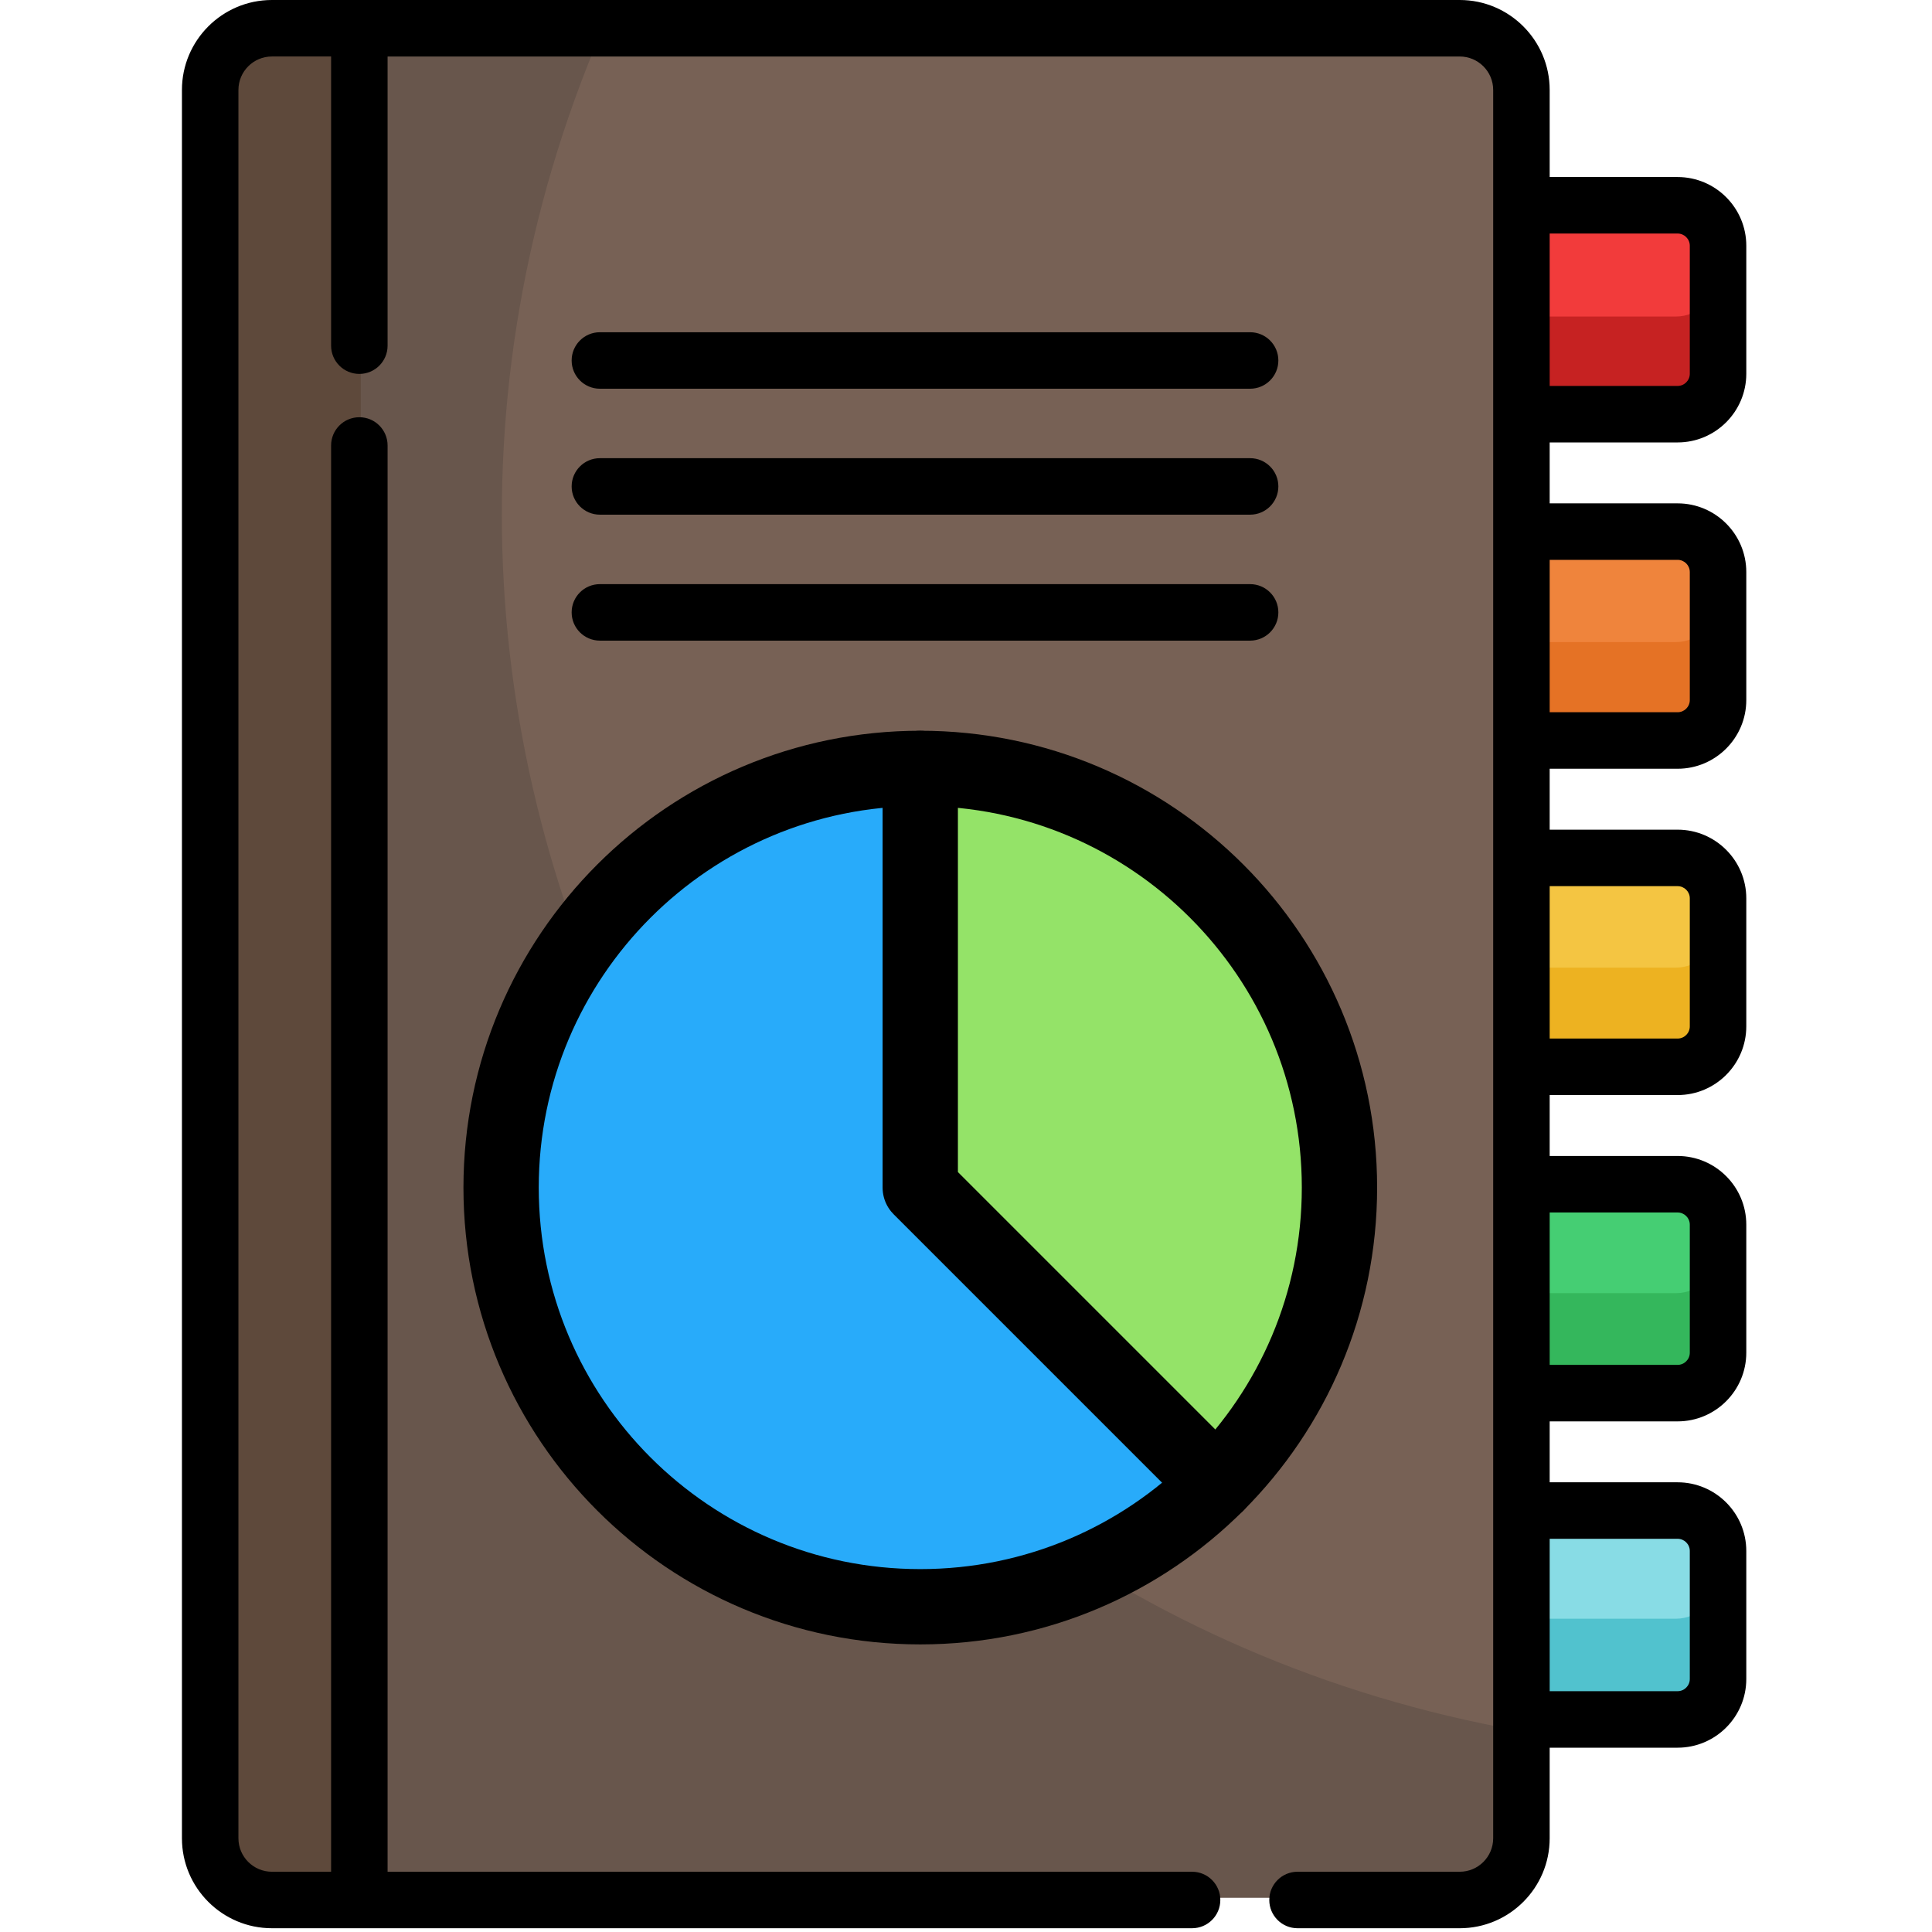
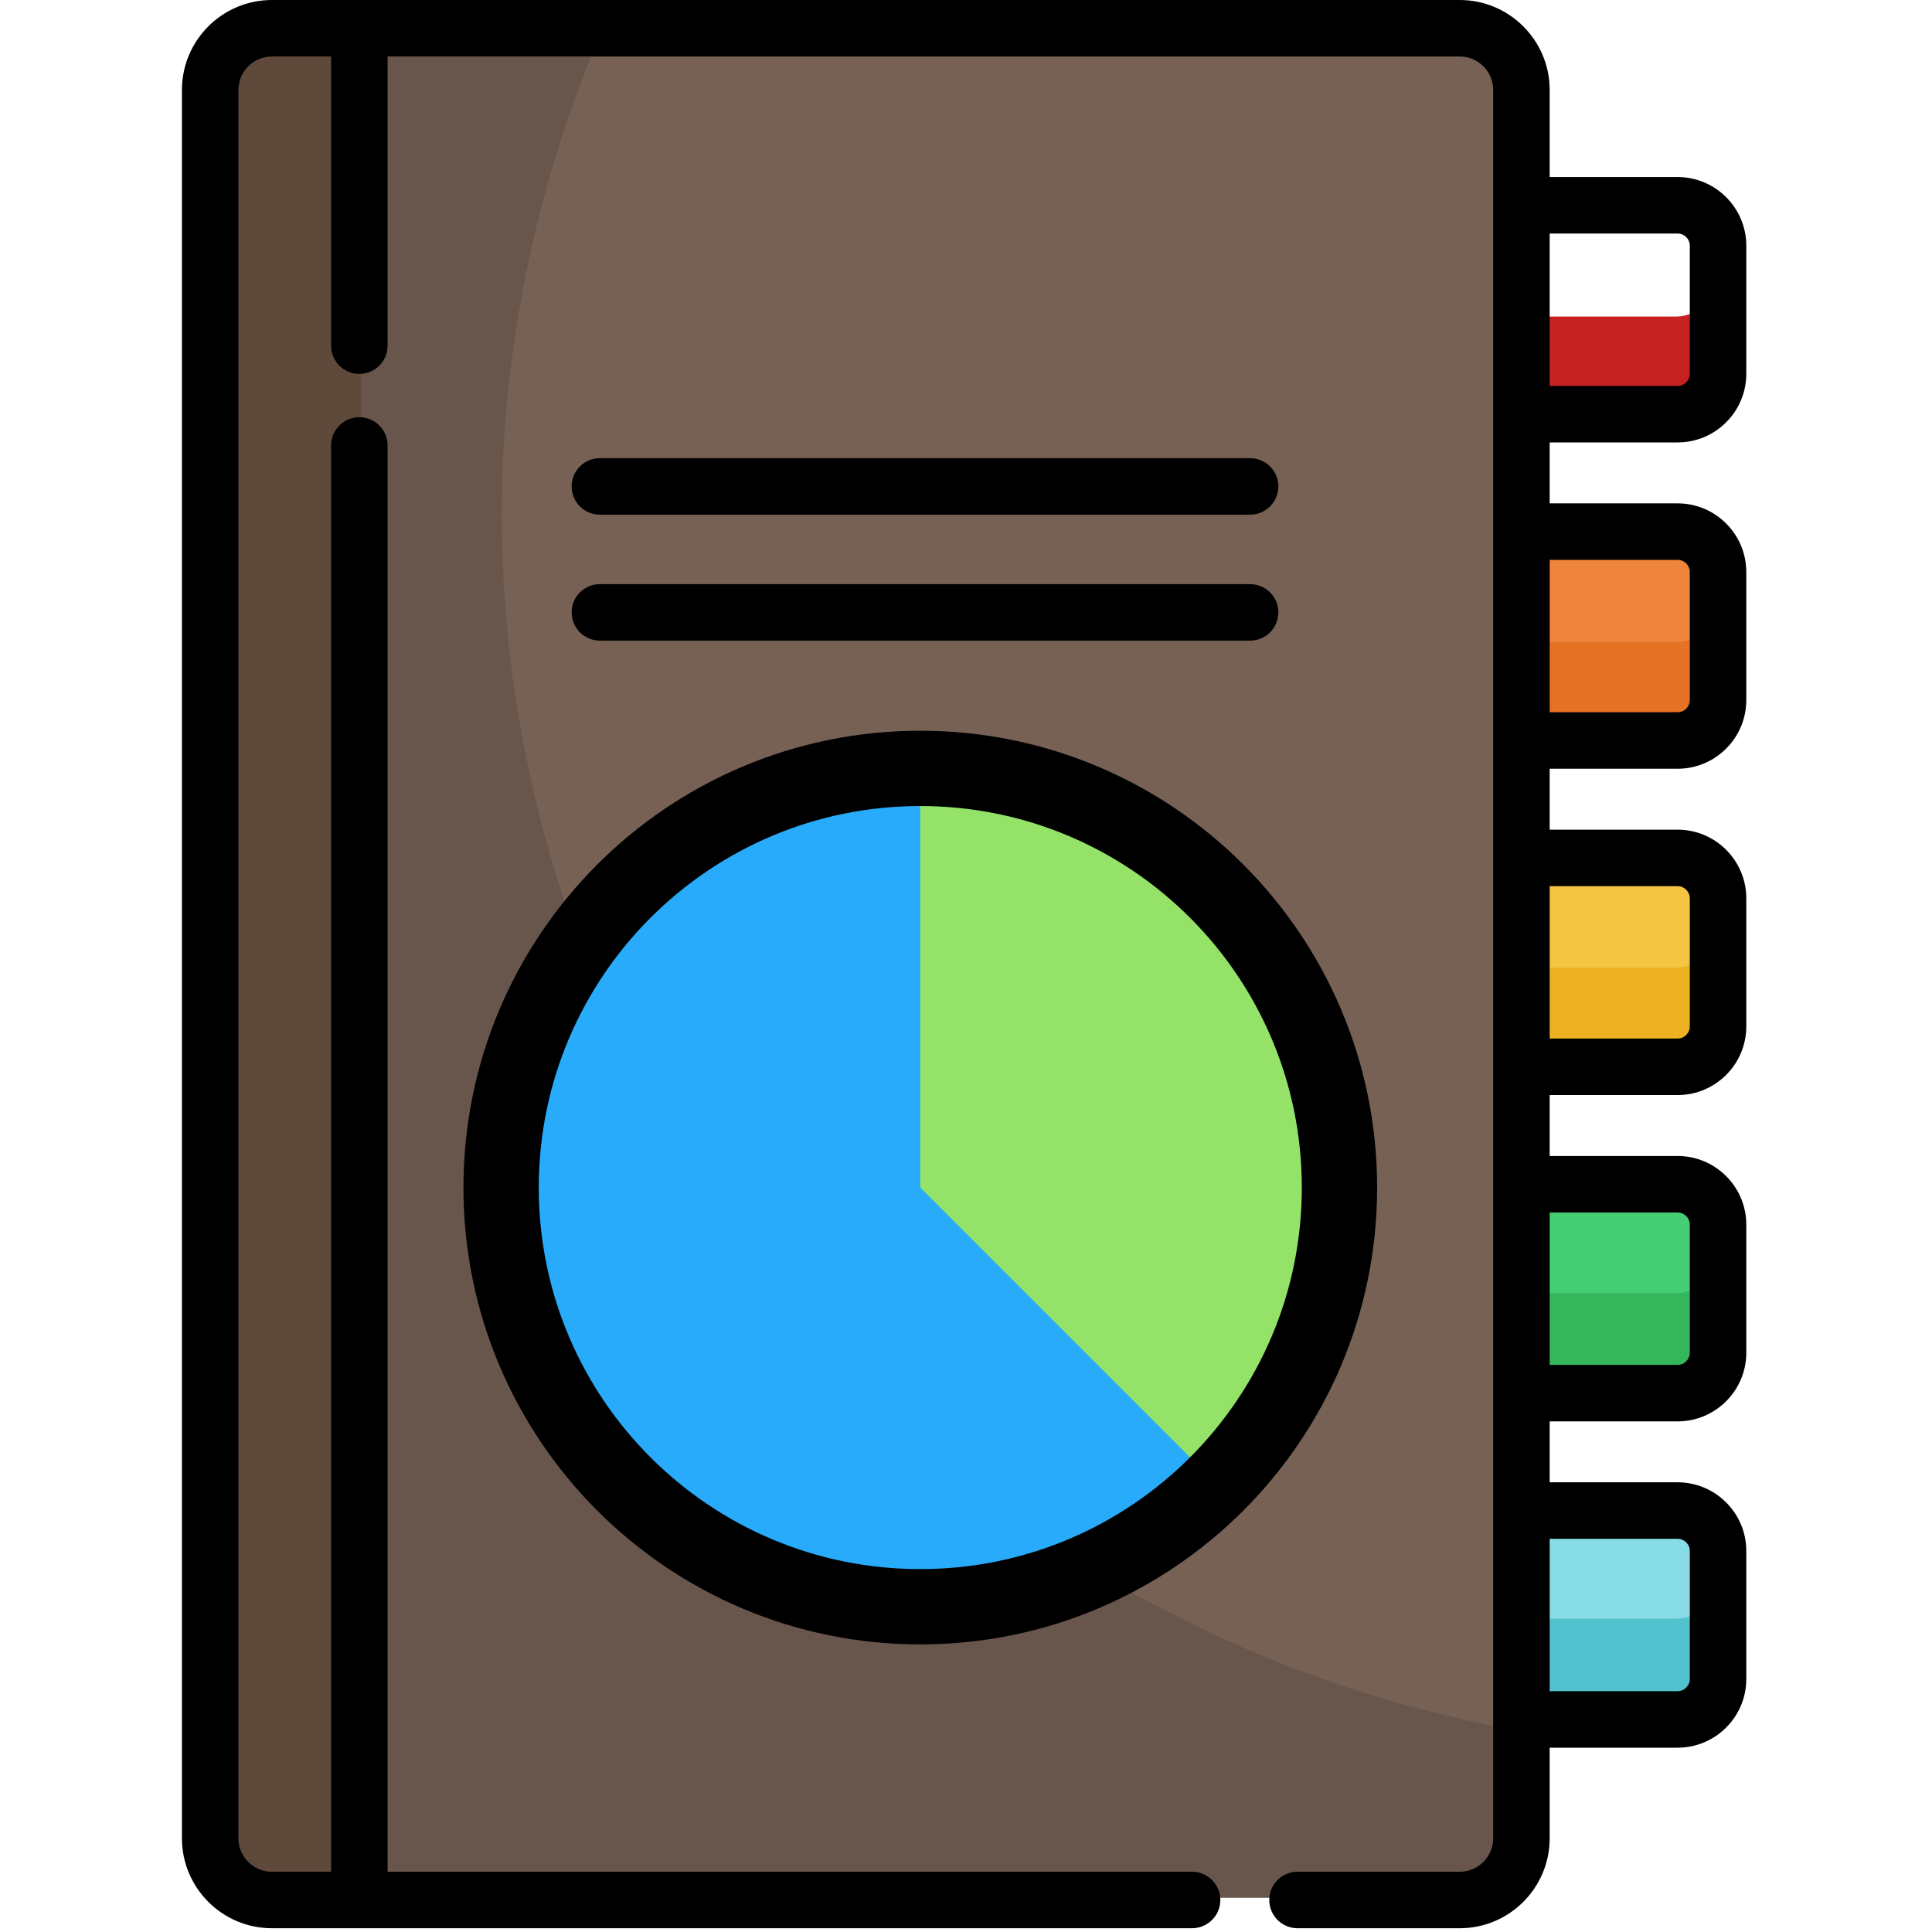
<svg xmlns="http://www.w3.org/2000/svg" width="100%" height="100%" viewBox="0 0 513 513" version="1.1" xml:space="preserve" style="fill-rule:evenodd;clip-rule:evenodd;stroke-linecap:round;stroke-linejoin:round;stroke-miterlimit:10;">
-   <path d="M445.008,54.982L400.641,54.982L400.641,110.32L445.008,110.32C450.924,110.32 455.72,105.525 455.72,99.607L455.72,65.694C455.72,59.778 450.925,54.982 445.008,54.982Z" style="fill:rgb(242,59,59);fill-rule:nonzero;" />
  <path d="M445.008,141.426L400.641,141.426L400.641,196.761L445.008,196.761C450.924,196.761 455.72,191.967 455.72,186.052L455.72,152.134C455.72,146.22 450.925,141.426 445.008,141.426Z" style="fill:rgb(239,132,60);fill-rule:nonzero;" />
  <path d="M445.008,227.867L400.641,227.867L400.641,283.203L445.008,283.203C450.924,283.203 455.72,278.409 455.72,272.493L455.72,238.576C455.72,232.661 450.925,227.867 445.008,227.867Z" style="fill:rgb(244,197,66);fill-rule:nonzero;" />
  <path d="M445.008,314.31L400.641,314.31L400.641,369.646L445.008,369.646C450.924,369.646 455.72,364.852 455.72,358.935L455.72,325.018C455.72,319.103 450.925,314.31 445.008,314.31Z" style="fill:rgb(69,206,115);fill-rule:nonzero;" />
  <path d="M445.008,400.752L400.641,400.752L400.641,456.088L445.008,456.088C450.924,456.088 455.72,451.294 455.72,445.377L455.72,411.46C455.72,405.546 450.925,400.752 445.008,400.752Z" style="fill:rgb(136,220,229);fill-rule:nonzero;" />
  <path d="M445.008,84.047L400.641,84.047L400.641,110.321L445.008,110.321C450.924,110.321 455.72,105.526 455.72,99.608L455.72,73.335C455.72,79.253 450.925,84.047 445.008,84.047Z" style="fill:rgb(198,34,34);fill-rule:nonzero;" />
  <path d="M445.008,170.488L400.641,170.488L400.641,196.761L445.008,196.761C450.924,196.761 455.72,191.967 455.72,186.052L455.72,159.778C455.72,165.695 450.925,170.488 445.008,170.488Z" style="fill:rgb(229,114,37);fill-rule:nonzero;" />
  <path d="M445.008,256.931L400.641,256.931L400.641,283.204L445.008,283.204C450.924,283.204 455.72,278.41 455.72,272.494L455.72,246.22C455.72,252.137 450.925,256.931 445.008,256.931Z" style="fill:rgb(237,178,33);fill-rule:nonzero;" />
  <path d="M445.008,343.374L400.641,343.374L400.641,369.647L445.008,369.647C450.924,369.647 455.72,364.853 455.72,358.936L455.72,332.663C455.72,338.579 450.925,343.374 445.008,343.374Z" style="fill:rgb(52,183,92);fill-rule:nonzero;" />
  <path d="M445.008,429.815L400.641,429.815L400.641,456.089L445.008,456.089C450.924,456.089 455.72,451.295 455.72,445.378L455.72,419.105C455.72,425.022 450.925,429.815 445.008,429.815Z" style="fill:rgb(81,194,206);fill-rule:nonzero;" />
  <path d="M403.636,487.57C403.636,496.598 396.317,503.916 387.289,503.916L72.626,503.916C63.599,503.916 56.281,496.598 56.281,487.57L56.281,24.431C56.281,15.403 63.599,8.084 72.626,8.084L387.288,8.084C396.316,8.084 403.635,15.403 403.635,24.431L403.636,487.57Z" style="fill:rgb(104,86,76);fill-rule:nonzero;" />
  <path d="M387.289,8.084L159.825,8.084C76.665,202.308 197.147,423 403.636,459.583L403.636,24.431C403.636,15.404 396.316,8.084 387.289,8.084Z" style="fill:rgb(119,97,85);fill-rule:nonzero;" />
  <path d="M95.793,8.084L72.626,8.084C63.599,8.084 56.281,15.403 56.281,24.431L56.281,487.569C56.281,496.597 63.599,503.915 72.626,503.915L95.792,503.915L95.793,8.084Z" style="fill:rgb(94,73,59);fill-rule:nonzero;" />
  <path d="M445.453,117.478C455.51,117.478 463.69,109.297 463.69,99.241L463.69,65.246C463.69,55.189 455.508,47.009 445.453,47.009L411.483,47.009L411.483,23.886C411.483,10.716 400.768,0 387.597,0L72.194,0C59.025,0 48.31,10.716 48.31,23.886L48.31,488.114C48.31,501.285 59.025,512 72.195,512L316.53,512C320.673,512 324.03,508.643 324.03,504.5C324.03,500.357 320.673,497 316.53,497L102.917,497L102.917,118.286C102.917,114.143 99.56,110.786 95.417,110.786C91.274,110.786 87.917,114.143 87.917,118.286L87.917,496.999L72.194,496.999C67.296,496.999 63.31,493.014 63.31,488.114L63.31,23.886C63.31,18.987 67.294,15 72.194,15L87.916,15L87.916,91.785C87.916,95.928 91.273,99.285 95.416,99.285C99.559,99.285 102.916,95.928 102.916,91.785L102.916,15.001L387.596,15.001C392.495,15.001 396.482,18.986 396.482,23.887L396.482,488.116C396.482,493.014 392.497,497.001 387.596,497.001L344.53,497.001C340.387,497.001 337.03,500.358 337.03,504.501C337.03,508.644 340.387,512.001 344.53,512.001L387.596,512.001C400.767,512.001 411.482,501.286 411.482,488.116L411.482,464.06L445.452,464.06C455.509,464.06 463.689,455.88 463.689,445.825L463.689,411.828C463.689,401.773 455.507,393.594 445.452,393.594L411.482,393.594L411.482,377.416L445.452,377.416C455.509,377.416 463.689,369.235 463.689,359.18L463.689,325.184C463.689,315.128 455.507,306.949 445.452,306.949L411.482,306.949L411.482,290.768L445.452,290.768C455.509,290.768 463.689,282.588 463.689,272.533L463.689,238.537C463.689,228.481 455.507,220.301 445.452,220.301L411.482,220.301L411.482,204.123L445.452,204.123C455.509,204.123 463.689,195.943 463.689,185.889L463.689,151.892C463.689,141.836 455.507,133.657 445.452,133.657L411.482,133.657L411.482,117.48L445.453,117.478ZM445.453,62.01C447.237,62.01 448.689,63.462 448.689,65.246L448.689,99.24C448.689,101.024 447.237,102.476 445.453,102.476L411.483,102.476L411.483,62.01L445.453,62.01ZM445.453,408.593C447.237,408.593 448.689,410.043 448.689,411.826L448.689,445.823C448.689,447.606 447.237,449.057 445.453,449.057L411.483,449.057L411.483,408.592L445.453,408.592L445.453,408.593ZM445.453,321.948C447.237,321.948 448.689,323.399 448.689,325.182L448.689,359.178C448.689,360.962 447.237,362.413 445.453,362.413L411.483,362.413L411.483,321.947L445.453,321.947L445.453,321.948ZM445.453,235.3C447.237,235.3 448.689,236.751 448.689,238.535L448.689,272.531C448.689,274.314 447.237,275.765 445.453,275.765L411.483,275.765L411.483,235.299L445.453,235.299L445.453,235.3ZM445.453,148.655C447.237,148.655 448.689,150.106 448.689,151.889L448.689,185.886C448.689,187.669 447.237,189.119 445.453,189.119L411.483,189.119L411.483,148.654L445.453,148.654L445.453,148.655Z" style="fill-rule:nonzero;" />
-   <path d="M159.288,103.217L331.94,103.217C336.083,103.217 339.44,99.86 339.44,95.717C339.44,91.574 336.083,88.217 331.94,88.217L159.288,88.217C155.145,88.217 151.788,91.574 151.788,95.717C151.788,99.86 155.146,103.217 159.288,103.217Z" style="fill-rule:nonzero;" />
  <path d="M159.288,136.66L331.94,136.66C336.083,136.66 339.44,133.303 339.44,129.16C339.44,125.017 336.083,121.66 331.94,121.66L159.288,121.66C155.145,121.66 151.788,125.017 151.788,129.16C151.788,133.303 155.146,136.66 159.288,136.66Z" style="fill-rule:nonzero;" />
  <path d="M159.288,170.105L331.94,170.105C336.083,170.105 339.44,166.748 339.44,162.605C339.44,158.462 336.083,155.105 331.94,155.105L159.288,155.105C155.145,155.105 151.788,158.462 151.788,162.605C151.788,166.748 155.146,170.105 159.288,170.105Z" style="fill-rule:nonzero;" />
  <g id="g7985" transform="matrix(1.333,0,0,-1.333,244.333,204)">
    <path id="path7987" d="M0,0C-46.116,0 -83.5,-37.384 -83.5,-83.5C-83.5,-129.616 -46.116,-167 0,-167C23.058,-167 43.933,-157.654 59.043,-142.543L0,0Z" style="fill:rgb(40,171,250);fill-rule:nonzero;" />
  </g>
  <g id="g7989" transform="matrix(1.333,0,0,-1.333,355.667,315.333)">
    <path id="path7991" d="M0,0C0,46.116 -37.384,83.5 -83.5,83.5L-83.5,0L-24.457,-59.043C-9.346,-43.933 0,-23.058 0,0" style="fill:rgb(148,227,104);fill-rule:nonzero;" />
  </g>
  <g id="g7993" transform="matrix(1.333,0,0,-1.333,355.667,315.333)">
    <path id="path7995" d="M0,0C0,-46.116 -37.384,-83.5 -83.5,-83.5C-129.616,-83.5 -167,-46.116 -167,0C-167,46.116 -129.616,83.5 -83.5,83.5C-37.384,83.5 0,46.116 0,0Z" style="fill:none;fill-rule:nonzero;stroke:black;stroke-width:15px;" />
  </g>
  <g id="g7997" transform="matrix(1.333,0,0,-1.333,323.058,394.057)">
-     <path id="path7999" d="M0,0L-59.043,59.043L-59.043,142.543" style="fill:none;fill-rule:nonzero;stroke:black;stroke-width:15px;" />
-   </g>
+     </g>
</svg>